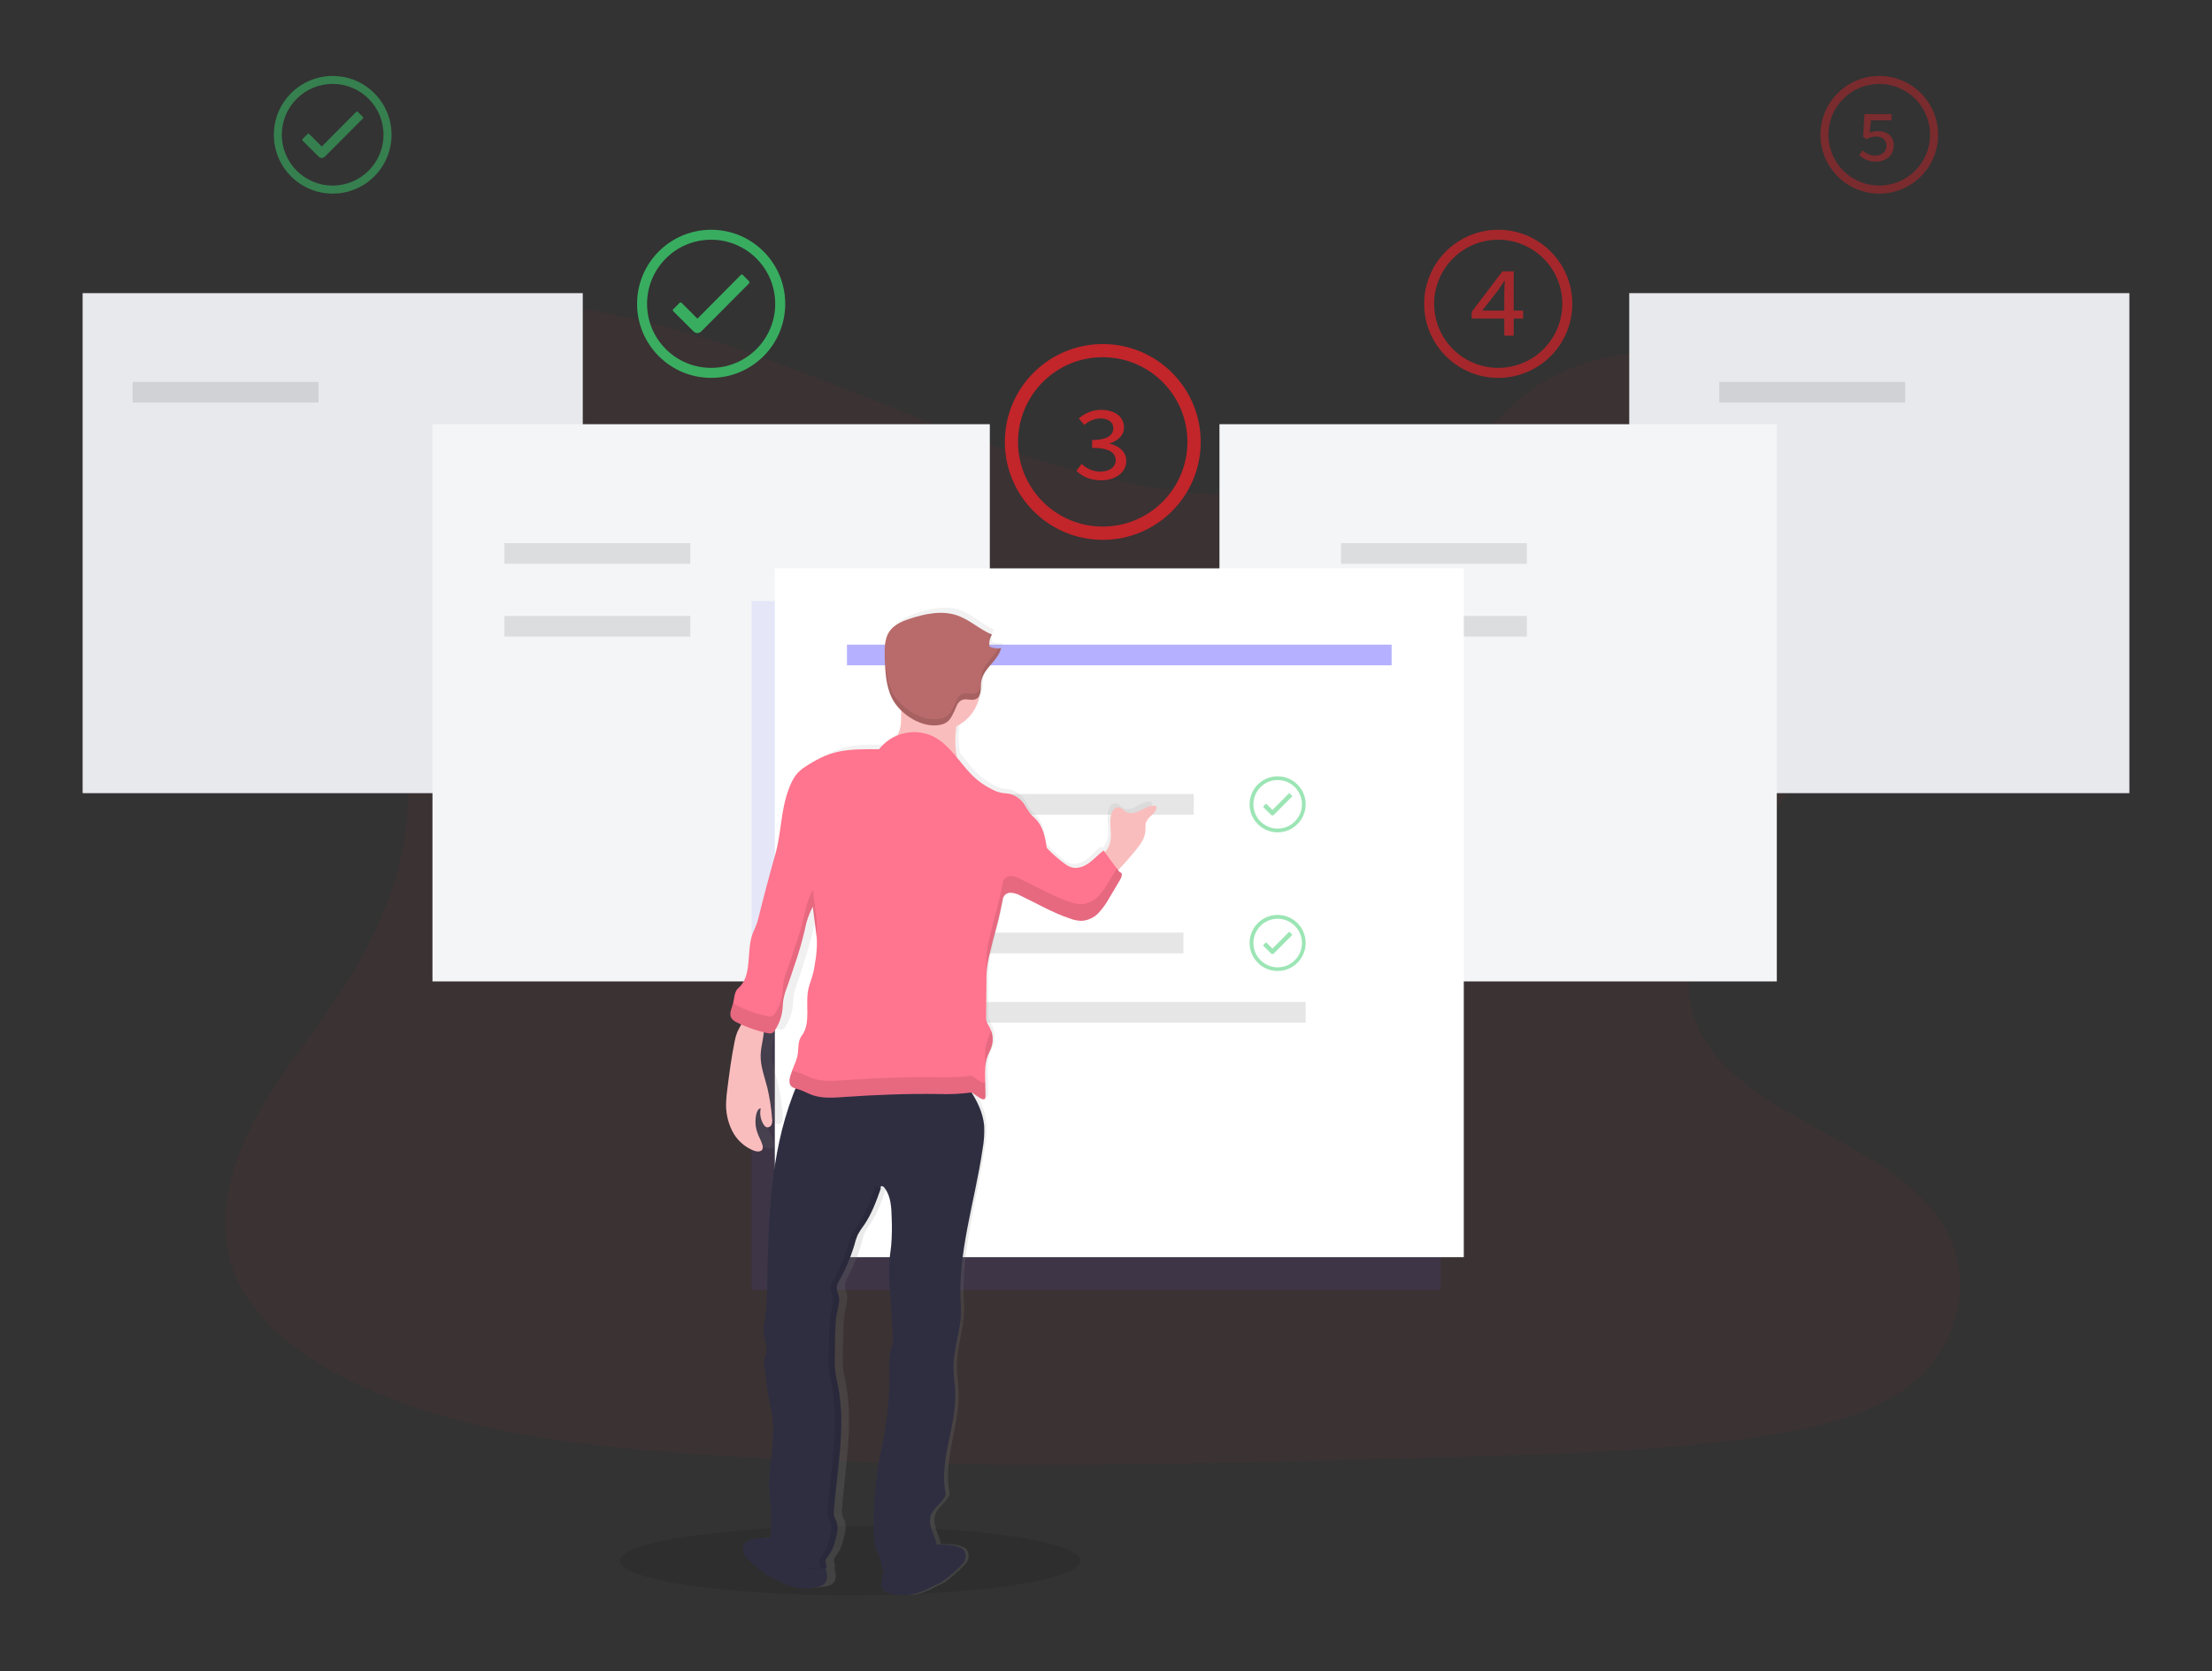
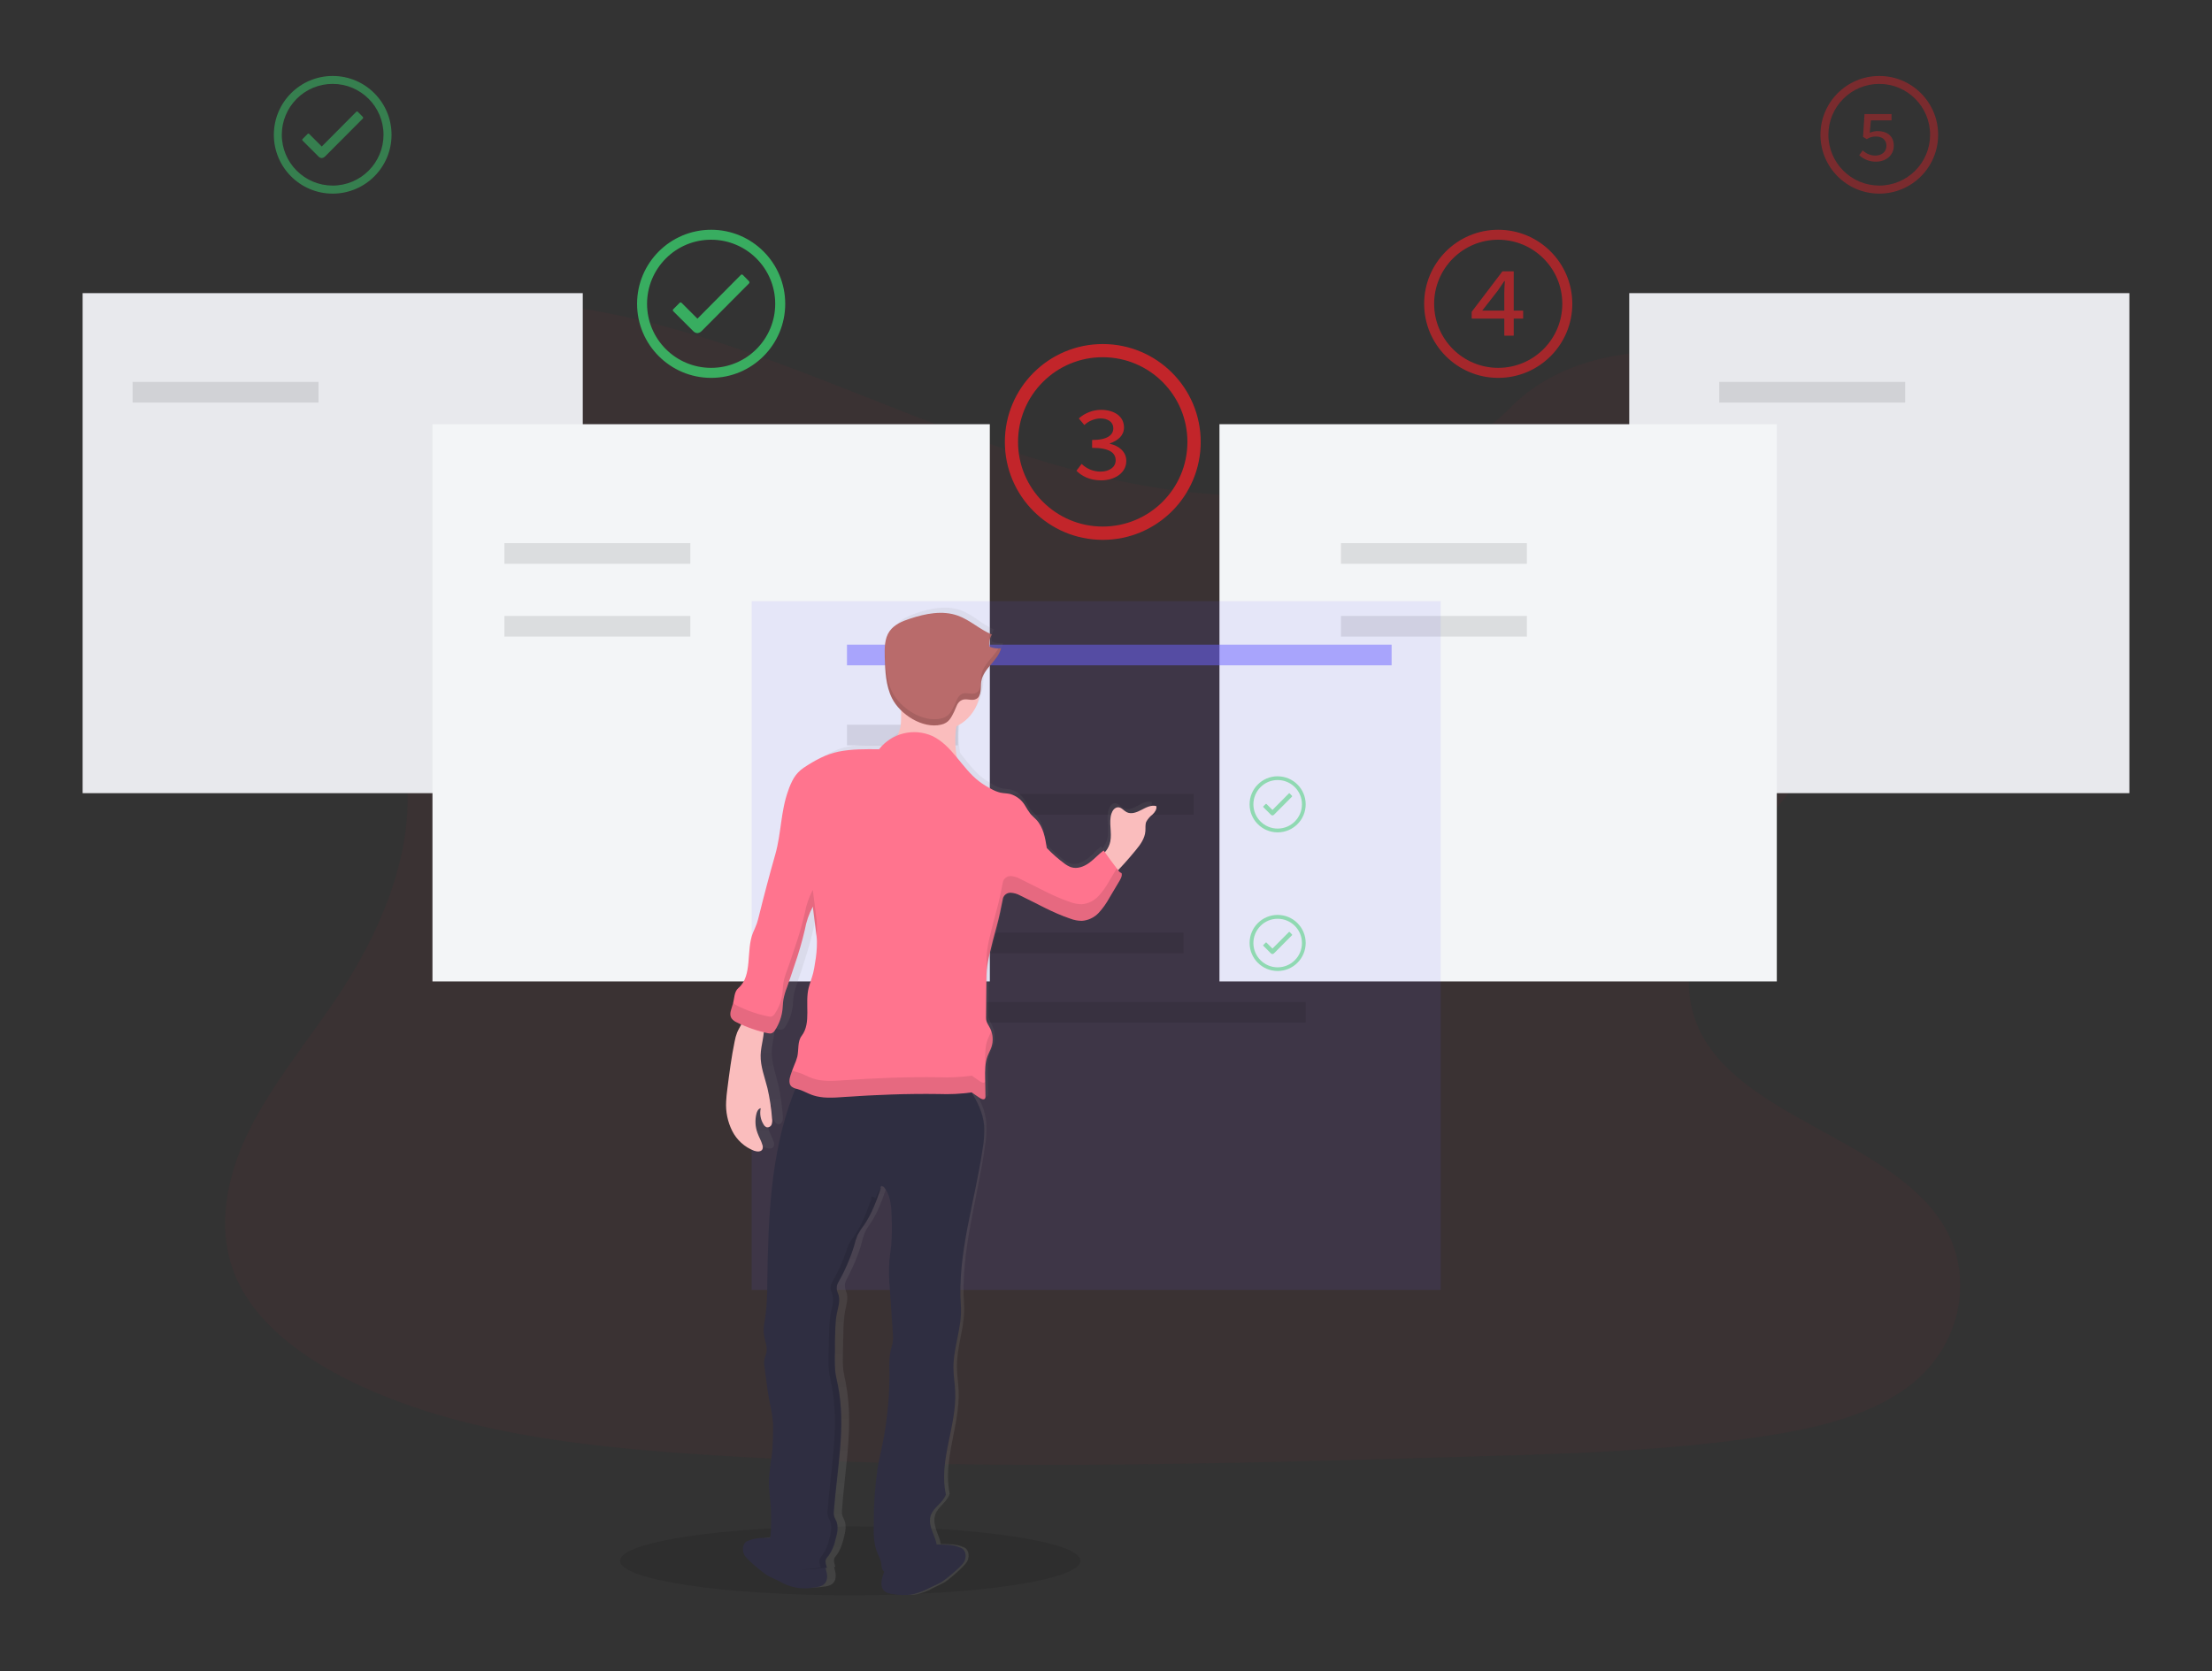
<svg xmlns="http://www.w3.org/2000/svg" version="1.1" id="layer_1" x="0px" y="0px" width="262px" height="198px" viewBox="0 0 262 198" style="enable-background:new 0 0 262 198;" xml:space="preserve">
  <rect x="0" y="0" width="262" height="198" fill="#333333" stroke="none" />
  <g>
    <path style="opacity:0.05;fill:#C2252A;enable-background:new    ;" d="M146.071,58.673c-13.176-0.456-25.724-4.711-37.707-9.365   s-23.852-9.817-36.712-12.274c-8.271-1.588-17.732-1.812-24.395,2.624c-6.411,4.267-8.487,11.641-9.601,18.469   c-0.839,5.142-1.331,10.556,0.965,15.37c1.596,3.343,4.426,6.152,6.384,9.353c6.814,11.142,1.997,24.88-5.385,35.757   c-3.461,5.102-7.482,9.975-10.155,15.401c-2.673,5.425-3.909,11.655-1.57,17.196c2.317,5.497,7.84,9.617,13.823,12.518   c12.152,5.894,26.466,7.579,40.433,8.536c30.91,2.113,61.982,1.199,92.973,0.281c11.47-0.338,22.988-0.682,34.271-2.455   c6.266-0.985,12.734-2.549,17.284-6.323c5.774-4.79,7.205-12.901,3.335-18.909c-6.49-10.075-24.43-12.577-28.972-23.389   c-2.496-5.953,0.067-12.581,3.697-18.1c7.785-11.842,20.832-22.231,21.518-35.765c0.472-9.295-5.8-18.605-15.499-23.005   c-10.165-4.611-24.263-4.031-31.759,3.599C171.277,56.053,157.702,59.078,146.071,58.673z" />
    <rect x="9.787" y="34.729" style="fill:#E8E9ED;" width="59.239" height="59.239" />
    <rect x="192.974" y="34.729" style="fill:#E8E9ED;" width="59.239" height="59.239" />
    <path style="opacity:0.5;fill:#3ACC6C;enable-background:new    ;" d="M42.976,13.853l-0.591-0.605   c-0.024-0.027-0.058-0.042-0.094-0.041c-0.036-0.001-0.07,0.014-0.094,0.041l-4.086,4.109l-1.488-1.486   c-0.048-0.052-0.129-0.055-0.181-0.007c-0.002,0.002-0.004,0.004-0.007,0.007l-0.596,0.596c-0.053,0.05-0.055,0.134-0.005,0.187   c0.001,0.002,0.003,0.003,0.005,0.005l1.876,1.874c0.101,0.112,0.24,0.18,0.39,0.192c0.148-0.013,0.287-0.079,0.39-0.185l0,0   l4.481-4.495c0.049-0.055,0.049-0.137,0-0.192L42.976,13.853z" />
    <path style="opacity:0.5;fill:#3ACC6C;enable-background:new    ;" d="M39.406,9.938c3.327,0.002,6.022,2.701,6.02,6.028   s-2.701,6.022-6.028,6.02s-6.022-2.701-6.02-6.028c0.001-1.596,0.636-3.127,1.764-4.255C36.27,10.569,37.806,9.934,39.406,9.938    M39.406,9c-3.849,0-6.969,3.12-6.969,6.969s3.12,6.969,6.969,6.969s6.969-3.12,6.969-6.969c0-0.001,0-0.002,0-0.002   C46.376,12.12,43.259,9.001,39.412,9C39.41,9,39.408,9,39.406,9z" />
    <path style="opacity:0.8;fill:#3ACC6C;enable-background:new    ;" d="M88.728,33.332l-0.744-0.762   c-0.03-0.033-0.072-0.051-0.116-0.05c-0.045-0.002-0.089,0.017-0.119,0.05l-5.143,5.182l-1.874-1.872   c-0.03-0.032-0.072-0.05-0.116-0.05c-0.045,0-0.088,0.018-0.119,0.05l-0.751,0.751c-0.066,0.062-0.069,0.166-0.007,0.232   c0.002,0.003,0.005,0.005,0.007,0.007l2.36,2.356c0.128,0.14,0.304,0.226,0.493,0.24c0.185-0.016,0.358-0.097,0.489-0.228l0,0   l5.638-5.67c0.054-0.066,0.054-0.162,0-0.228L88.728,33.332z" />
    <path style="opacity:0.8;fill:#3ACC6C;enable-background:new    ;" d="M84.232,28.401c4.192,0.001,7.589,3.4,7.588,7.592   c-0.001,4.192-3.4,7.589-7.592,7.588c-4.192-0.001-7.589-3.4-7.588-7.592c0-2.012,0.8-3.942,2.223-5.365   C80.283,29.195,82.217,28.394,84.232,28.401 M84.232,27.221c-4.845,0-8.773,3.928-8.773,8.773s3.928,8.773,8.773,8.773   c4.845,0,8.773-3.928,8.773-8.773l0,0c0.001-4.844-3.924-8.771-8.768-8.773C84.235,27.221,84.233,27.221,84.232,27.221z" />
    <path style="opacity:0.5;fill:#C2252A;enable-background:new    ;" d="M222.592,9.938c3.327,0.002,6.022,2.701,6.02,6.028   c-0.002,3.327-2.701,6.022-6.028,6.02c-3.327-0.002-6.022-2.701-6.02-6.028c0.001-1.596,0.636-3.127,1.764-4.255   C219.457,10.569,220.992,9.934,222.592,9.938 M222.592,9c-3.849,0-6.969,3.12-6.969,6.969s3.12,6.969,6.969,6.969   c3.849,0,6.969-3.12,6.969-6.969c0-0.001,0-0.002,0-0.002c0.001-3.846-3.116-6.966-6.962-6.967C222.597,9,222.594,9,222.592,9z" />
    <path style="opacity:0.8;fill:#C2252A;enable-background:new    ;" d="M177.447,28.401c4.192-0.005,7.594,3.388,7.6,7.58   c0.005,4.192-3.388,7.594-7.58,7.6c-4.192,0.005-7.594-3.388-7.6-7.58c-0.003-2.016,0.797-3.951,2.223-5.376   c1.421-1.428,3.354-2.229,5.369-2.223 M177.458,27.221c-4.845,0-8.773,3.928-8.773,8.773s3.928,8.773,8.773,8.773   s8.773-3.928,8.773-8.773l0,0c0.001-4.844-3.924-8.771-8.768-8.773c-0.005,0-0.011,0-0.016,0H177.458z" />
    <path style="fill:#C2252A;" d="M130.619,42.321c5.54,0.004,10.027,4.497,10.024,10.037s-4.497,10.027-10.037,10.024   c-5.54-0.004-10.027-4.497-10.024-10.037c0.002-2.658,1.058-5.206,2.938-7.086C125.398,43.37,127.955,42.312,130.619,42.321    M130.619,40.76c-6.406,0-11.599,5.193-11.599,11.599s5.193,11.599,11.599,11.599c6.406,0,11.599-5.193,11.599-11.599l0,0   c0.001-6.404-5.19-11.597-11.594-11.599C130.622,40.76,130.62,40.76,130.619,40.76z" />
    <rect x="51.223" y="50.256" style="fill:#F3F5F7;" width="66.016" height="66.016" />
    <rect x="144.438" y="50.256" style="fill:#F3F5F7;" width="66.016" height="66.016" />
    <rect x="15.706" y="45.245" style="opacity:0.1;enable-background:new    ;" width="22.019" height="2.447" />
    <rect x="203.634" y="45.245" style="opacity:0.1;enable-background:new    ;" width="22.019" height="2.447" />
    <rect x="59.745" y="64.347" style="opacity:0.1;enable-background:new    ;" width="22.019" height="2.447" />
    <rect x="100.32" y="85.857" style="opacity:0.1;enable-background:new    ;" width="13.146" height="2.447" />
    <rect x="100.32" y="102.279" style="opacity:0.1;enable-background:new    ;" width="19.467" height="2.447" />
    <rect x="59.745" y="72.971" style="opacity:0.1;enable-background:new    ;" width="22.019" height="2.447" />
    <rect x="158.831" y="64.347" style="opacity:0.1;enable-background:new    ;" width="22.019" height="2.447" />
    <rect x="158.831" y="72.971" style="opacity:0.1;enable-background:new    ;" width="22.019" height="2.447" />
    <path style="fill:#C2252A;" d="M127.498,55.768l0.616-0.808c0.593,0.581,1.389,0.908,2.219,0.913c1.041,0,1.812-0.509,1.812-1.333   c0-0.895-0.74-1.484-2.789-1.484v-0.929c1.826,0,2.511-0.6,2.511-1.392c0-0.717-0.614-1.164-1.525-1.164   c-0.71,0.021-1.388,0.298-1.908,0.781l-0.655-0.781c0.72-0.643,1.648-1.004,2.614-1.016c1.577,0,2.739,0.758,2.739,2.086   c0,0.936-0.685,1.548-1.671,1.886v0.05c1.057,0.228,1.943,0.929,1.943,2.022c0,1.443-1.37,2.308-2.986,2.308   C129.044,56.905,128.101,56.383,127.498,55.768z" />
    <g style="opacity:0.8;">
      <path style="fill:#C2252A;" d="M178.175,34.733c0-0.438,0.039-0.998,0.062-1.436h-0.057c-0.251,0.388-0.536,0.774-0.792,1.16    l-1.826,2.342h4.849v0.943h-6.099v-0.799l3.641-4.794h1.34v7.622h-1.116V34.733z" />
    </g>
    <g style="opacity:0.5;">
      <path style="fill:#C2252A;" d="M220.22,18.384l0.413-0.564c0.399,0.392,0.936,0.612,1.495,0.614c0.735,0,1.313-0.438,1.313-1.157    s-0.509-1.107-1.265-1.107c-0.383-0.003-0.758,0.107-1.077,0.317l-0.429-0.276l0.173-2.696h3.196v0.742h-2.443l-0.135,1.477    c0.297-0.135,0.621-0.204,0.947-0.201c1.048,0,1.902,0.539,1.902,1.73s-1,1.888-2.08,1.888    C221.486,19.173,220.762,18.897,220.22,18.384z" />
    </g>
    <rect x="89.034" y="71.216" style="opacity:0.1;fill:#6C63FF;enable-background:new    ;" width="81.605" height="81.605" />
-     <rect x="91.774" y="67.335" style="fill:#FFFFFF;" width="81.605" height="81.605" />
    <rect x="100.32" y="76.375" style="opacity:0.5;fill:#6C63FF;enable-background:new    ;" width="64.51" height="2.447" />
    <rect x="100.32" y="94.068" style="opacity:0.1;enable-background:new    ;" width="41.078" height="2.447" />
    <rect x="100.32" y="110.492" style="opacity:0.1;enable-background:new    ;" width="39.856" height="2.447" />
    <rect x="100.32" y="118.703" style="opacity:0.1;enable-background:new    ;" width="54.331" height="2.447" />
    <path style="opacity:0.5;fill:#3ACC6C;enable-background:new    ;" d="M153.033,94.285l-0.281-0.29   c-0.012-0.012-0.029-0.018-0.046-0.018c-0.016,0-0.032,0.007-0.043,0.018l-1.947,1.963l-0.71-0.71   c-0.013-0.011-0.029-0.018-0.046-0.018c-0.016,0.001-0.032,0.007-0.043,0.018l-0.285,0.285c-0.025,0.025-0.026,0.065-0.001,0.09   c0,0,0.001,0.001,0.001,0.001l0.895,0.893c0.049,0.053,0.116,0.086,0.187,0.091c0.07-0.006,0.136-0.038,0.185-0.089l0,0   l2.134-2.143C153.054,94.35,153.054,94.312,153.033,94.285L153.033,94.285z" />
    <path style="opacity:0.5;fill:#3ACC6C;enable-background:new    ;" d="M151.332,92.413c1.589-0.001,2.877,1.286,2.878,2.874   c0.001,1.589-1.286,2.877-2.874,2.878c-1.588,0.001-2.877-1.286-2.878-2.874c-0.001-0.764,0.303-1.496,0.843-2.036   C149.838,92.714,150.57,92.411,151.332,92.413 M151.332,91.968c-1.834-0.001-3.322,1.485-3.324,3.319   c-0.001,1.834,1.485,3.322,3.319,3.324s3.322-1.485,3.324-3.319c0-0.002,0-0.003,0-0.005c-0.003-1.831-1.488-3.315-3.319-3.315   V91.968z" />
    <path style="opacity:0.5;fill:#3ACC6C;enable-background:new    ;" d="M153.033,110.707l-0.281-0.288   c-0.012-0.012-0.029-0.019-0.046-0.018c-0.016-0.001-0.032,0.006-0.043,0.018l-1.947,1.961l-0.71-0.708   c-0.012-0.013-0.028-0.02-0.046-0.021c-0.017,0-0.032,0.008-0.043,0.021l-0.285,0.283c-0.025,0.025-0.026,0.065-0.001,0.09   c0,0,0.001,0.001,0.001,0.001l0.895,0.895c0.049,0.053,0.116,0.086,0.187,0.091c0.07-0.007,0.136-0.038,0.185-0.089l0,0   l2.134-2.146C153.054,110.771,153.054,110.734,153.033,110.707L153.033,110.707z" />
    <path style="opacity:0.5;fill:#3ACC6C;enable-background:new    ;" d="M151.332,108.849c1.589-0.001,2.877,1.286,2.878,2.874   c0.001,1.588-1.286,2.877-2.874,2.878c-1.588,0.001-2.877-1.286-2.878-2.874c-0.001-0.764,0.303-1.496,0.843-2.036   C149.838,109.15,150.57,108.847,151.332,108.849 M151.332,108.392c-1.834-0.001-3.322,1.485-3.324,3.319   c-0.001,1.834,1.485,3.322,3.319,3.324c1.834,0.001,3.322-1.485,3.324-3.319c0-0.001,0-0.002,0-0.002   c0.001-1.833-1.484-3.32-3.317-3.321C151.334,108.392,151.333,108.392,151.332,108.392z" />
    <g>
      <ellipse style="opacity:0.1;enable-background:new    ;" cx="100.708" cy="184.912" rx="27.26" ry="4.088" />
      <linearGradient id="SVGID_1_" gradientUnits="userSpaceOnUse" x1="236.839" y1="-684.833" x2="236.839" y2="-567.89" gradientTransform="matrix(-1 0 0 -1 348.785 -495.89)">
        <stop offset="0" style="stop-color:#808080;stop-opacity:0.25" />
        <stop offset="0.54" style="stop-color:#808080;stop-opacity:0.12" />
        <stop offset="1" style="stop-color:#808080;stop-opacity:0.1" />
      </linearGradient>
      <path style="fill:url(#SVGID_1_);" d="M88.199,133.629c0.512,1.069,1.403,1.909,2.501,2.356c0.336,0.124,0.801,0.147,0.948-0.191    c0.053-0.157,0.053-0.326,0-0.483c-0.147-0.504-0.415-0.954-0.589-1.443c-0.26-0.732-0.303-1.524-0.124-2.28    c0.068-0.292,0.212-0.613,0.492-0.672c-0.14,0.665-0.023,1.359,0.327,1.941c0.075,0.16,0.212,0.282,0.38,0.339    c0.242,0.023,0.467-0.129,0.536-0.362c0.069-0.233,0.084-0.479,0.044-0.719c-0.088-1.211-0.264-2.414-0.527-3.599    c-0.312-1.299-0.804-2.583-0.775-3.923c0.024-0.922,0.295-1.832,0.365-2.745c0.022,0.007,0.045,0.013,0.068,0.018    c0.153,0.038,0.309,0.074,0.465,0.106h0.018c0.106,0.022,0.215,0.022,0.321,0l0,0c0.153-0.059,0.28-0.169,0.359-0.312    c0.013-0.02,0.027-0.04,0.041-0.059c0.466-0.741,0.758-1.578,0.854-2.448c0.021-0.203,0.032-0.412,0.047-0.616    c0.015-0.203,0.029-0.409,0.062-0.61c0.043-0.252,0.102-0.501,0.177-0.745c0.077-0.244,0.159-0.486,0.244-0.725    c0.289-0.837,0.554-1.679,0.822-2.524c0.466-1.4,0.86-2.824,1.178-4.265c0.027-0.121,0.05-0.239,0.077-0.359    c0.16-0.838,0.442-1.648,0.837-2.403l0.353,2.922c0.05,0.421,0.115,0.845,0.115,1.269c0.002,0.847-0.071,1.693-0.218,2.527    c-0.056,0.386-0.112,0.772-0.2,1.149c-0.141,0.589-0.365,1.178-0.518,1.767c-0.465,1.859,0.321,4.203-0.792,5.729    c-0.504,0.68-0.324,1.646-0.504,2.483c-0.094,0.37-0.218,0.732-0.371,1.081c-0.074,0.188-0.144,0.374-0.209,0.566l0,0    c-0.068,0.191-0.133,0.389-0.191,0.589l-0.035,0.121c-0.053,0.192-0.082,0.39-0.085,0.589c0.001,0.113,0.019,0.225,0.053,0.333    c0.032,0.111,0.092,0.213,0.174,0.295c0.027,0.024,0.057,0.046,0.088,0.065c0.07,0.048,0.147,0.088,0.227,0.118    c0.05,0.019,0.101,0.036,0.153,0.05c-0.115,0.274-0.227,0.568-0.33,0.863c-2.568,7.11-2.783,14.88-2.889,22.48    c0.008,1.236-0.06,2.472-0.203,3.699c-0.109,0.778-0.277,1.564-0.168,2.339c0.094,0.674,0.398,1.337,0.277,2.006    c-0.056,0.295-0.191,0.589-0.244,0.884c-0.042,0.328-0.034,0.661,0.024,0.987l0.345,2.683c0.197,1.526,0.651,2.995,0.624,4.539    c-0.018,1.049-0.029,2.085-0.144,3.146s-0.336,2.115-0.336,3.181c-0.009,0.798,0.094,1.593,0.162,2.392    c0.097,1.124,0.118,2.254,0.065,3.381c-0.012,0.303-0.035,0.624-0.077,0.919c-0.801,0.012-1.658,0.032-2.188,0.253    c-0.159,0.052-0.313,0.116-0.462,0.191c-0.521,0.315-0.56,1.161-0.227,1.697c0.333,0.536,2.2,2.188,2.748,2.462l1.199,0.589    c0.643,0.364,1.339,0.626,2.062,0.778c0.609,0.068,1.224,0.055,1.829-0.038c0.468-0.05,0.996-0.127,1.29-0.51    c0.362-0.457,0.262-1.155,0.047-1.835l0.153-0.021l0,0c-0.047-0.168-0.109-0.345-0.141-0.521c-0.037-0.17-0.025-0.347,0.035-0.51    c0.017-0.04,0.038-0.079,0.062-0.115c0.051-0.078,0.107-0.153,0.168-0.224c0.024-0.029,0.047-0.056,0.068-0.085    c0.072-0.093,0.137-0.192,0.194-0.295c0.269-0.5,0.468-1.036,0.589-1.591c0.053-0.2,0.106-0.404,0.15-0.607    c0.02-0.094,0.037-0.192,0.053-0.295c0.031-0.205,0.043-0.412,0.035-0.619c-0.006-0.099-0.018-0.197-0.035-0.295    c-0.016-0.085-0.037-0.169-0.065-0.25c-0.039-0.118-0.088-0.233-0.147-0.342c-0.15-0.275-0.216-0.589-0.189-0.901    c0.044-0.63,0.1-1.264,0.162-1.897s0.133-1.302,0.197-1.909c0.065-0.607,0.13-1.214,0.189-1.82c0.035-0.351,0.071-0.701,0.1-1.052    c0.056-0.639,0.106-1.275,0.141-1.915c0.041-0.636,0.062-1.271,0.062-1.906c0.024-1.581-0.112-3.16-0.406-4.713    c-0.08-0.386-0.171-0.781-0.236-1.178c-0.021-0.133-0.056-0.265-0.056-0.401c-0.038-0.385-0.054-0.771-0.047-1.158    c0.021-0.386,0-0.798,0.021-1.158c0.021-0.359,0.021-0.716,0.021-1.075c0.027-0.274,0.027-0.568,0.027-0.863    c-0.006-0.868,0.061-1.735,0.2-2.592c0.159-0.813,0.451-1.629,0.088-2.457c-0.035-0.085-0.062-0.174-0.08-0.265    c-0.012-0.06-0.02-0.121-0.024-0.183c-0.011-0.098-0.011-0.197,0-0.295c0.008-0.051,0.019-0.101,0.032-0.15    c0.027-0.102,0.064-0.201,0.112-0.295c0.271-0.53,0.539-1.066,0.786-1.611c0.082-0.18,0.165-0.362,0.244-0.545    c0.144-0.365,0.306-0.739,0.439-1.113c0.133-0.374,0.253-0.754,0.356-1.143c0.094-0.428,0.223-0.848,0.386-1.255    c0.048-0.11,0.104-0.217,0.165-0.321c0.174-0.315,0.389-0.61,0.589-0.904l0,0c0.103-0.159,0.2-0.318,0.295-0.483    c0.035-0.059,0.068-0.121,0.1-0.183c0.059-0.106,0.135-0.247,0.174-0.321c0.038-0.074,0.074-0.15,0.109-0.224l0.141-0.295    c0.038-0.085,0.068-0.162,0.109-0.253c0.041-0.091,0.08-0.183,0.118-0.274s0.08-0.191,0.112-0.277    c0.032-0.085,0.068-0.171,0.1-0.259l0.115-0.295c0.026-0.08,0.044-0.124,0.085-0.239s0.082-0.23,0.121-0.345    c0.024-0.062,0.044-0.124,0.068-0.189c0.077-0.224,0.153-0.445,0.227-0.669c-0.053-0.124-0.012-0.315,0.13-0.295    c0.14,0.038,0.259,0.13,0.33,0.256c0.692,0.972,0.748,2.271,0.781,3.482c0.052,1.125,0.033,2.253-0.056,3.375    c-0.059,0.589-0.156,1.178-0.206,1.767c-0.067,1.099-0.05,2.202,0.05,3.299l0.353,5.393c0.046,0.446,0.02,0.896-0.077,1.334    c-0.227,0.758-0.338,1.547-0.327,2.339c0.094,3.26-0.176,6.52-0.804,9.72c-0.171,0.884-0.371,1.767-0.518,2.651    c-0.296,2.101-0.441,4.22-0.436,6.342c-0.029,1.305-0.05,2.654,0.442,3.853c0.191,0.372,0.332,0.769,0.418,1.178    c0.001,0.212,0.028,0.422,0.08,0.627c0.05,0.128,0.134,0.241,0.242,0.327c-0.292,0.783-0.51,1.664-0.082,2.206    c0.303,0.383,0.822,0.459,1.29,0.51c0.606,0.091,1.22,0.103,1.829,0.035c0.723-0.152,1.419-0.414,2.062-0.778l1.199-0.589    c0.548-0.274,2.418-1.938,2.751-2.459s0.297-1.384-0.23-1.7c-0.15-0.074-0.304-0.137-0.462-0.189    c-0.571-0.239-1.523-0.256-2.38-0.256c-0.059-0.302-0.145-0.597-0.256-0.884c-0.309-0.822-0.692-1.714-0.427-2.554    c0.315-0.99,1.431-1.52,1.726-2.515c-0.851-4.006,1.24-8.153,1.06-12.253c-0.041-0.954-0.203-1.903-0.203-2.86    c-0.006-2.462,1.013-4.86,0.845-7.319c-0.427-6.244,1.605-12.486,2.468-18.671c0.164-0.926,0.224-1.868,0.18-2.807    c-0.115-1.423-0.707-2.757-1.446-3.968h0.059l0.937,0.68c0.117,0.093,0.26,0.148,0.409,0.159c0.08,0.001,0.154-0.039,0.197-0.106    c0.03-0.058,0.044-0.123,0.041-0.189l0,0v-0.065l-0.035-2.097c-0.021-0.421-0.027-0.848,0-1.267l0,0    c0.006-0.115,0.029-0.23,0.029-0.345c-0.001-0.012-0.001-0.024,0-0.035c0.012-0.091,0.027-0.194,0.044-0.295v-0.065    c0.018-0.094,0.038-0.186,0.062-0.277c0.004-0.027,0.01-0.053,0.018-0.08c0.03-0.116,0.065-0.23,0.106-0.342    c0.065-0.177,0.141-0.351,0.218-0.521c0.077-0.171,0.15-0.345,0.209-0.521c0.029-0.085,0.05-0.171,0.071-0.256l0.018-0.088    c0.009-0.059,0.029-0.138,0.029-0.174c0-0.035,0-0.059,0-0.109s0-0.115,0-0.153s0-0.074,0-0.121s0-0.1,0-0.141    c0-0.041,0.015-0.088,0-0.13c-0.015-0.041,0.003-0.085-0.015-0.13s-0.012-0.097-0.018-0.135c-0.006-0.038-0.024-0.08-0.024-0.118    c-0.025-0.124-0.058-0.246-0.097-0.365l0,0l0,0c-0.032-0.094-0.071-0.189-0.112-0.28c-0.209-0.445-0.474-0.754-0.474-1.249    l0.029-3.434v-1.163c0.003-0.371,0.006-0.739,0.035-1.11c-0.001-0.01-0.001-0.02,0-0.029c0.038-0.426,0.101-0.85,0.189-1.269    c0.047-0.236,0.097-0.474,0.15-0.71c0.171-0.754,0.356-1.508,0.545-2.256c0.077-0.306,0.153-0.619,0.233-0.913    c0.147-0.557,0.274-1.119,0.392-1.682c0.059-0.283,0.118-0.566,0.171-0.848s0.106-0.557,0.162-0.851    c0.041-0.195,0.156-0.366,0.321-0.477c0.082-0.056,0.171-0.101,0.265-0.133c0.095-0.03,0.195-0.047,0.295-0.05    c0.099-0.003,0.198,0.005,0.295,0.024c0.287,0.067,0.564,0.174,0.822,0.318c1.873,0.94,3.682,2.044,5.652,2.736    c0.32,0.123,0.653,0.209,0.993,0.256c0.113,0.009,0.226,0.009,0.339,0c0.109-0.005,0.217-0.018,0.324-0.041    c0.217-0.042,0.427-0.114,0.624-0.215c0.141-0.069,0.276-0.15,0.404-0.242c0.196-0.136,0.378-0.292,0.542-0.465    c0.33-0.36,0.619-0.755,0.863-1.178c0.074-0.121,0.144-0.239,0.215-0.362l0.168-0.295l1.034-1.817    c0.071-0.127,0.153-0.262,0.221-0.401c0.045-0.09,0.083-0.183,0.112-0.28c0.04-0.14,0.04-0.287,0-0.427    c-0.157-0.061-0.288-0.175-0.371-0.321l0,0c0.695-0.768,1.361-1.559,1.997-2.374c0.512-0.672,1.043-1.411,1.102-2.271    c-0.022-0.375,0.011-0.751,0.097-1.116c0.174-0.335,0.417-0.629,0.713-0.863c0.298-0.244,0.461-0.617,0.439-1.001    c-0.574-0.174-1.172,0.153-1.697,0.445c-0.524,0.292-1.172,0.56-1.702,0.265c-0.33-0.18-0.568-0.563-0.951-0.571    s-0.66,0.386-0.775,0.769c-0.312,1.057,0.088,2.221-0.124,3.308c-0.081,0.405-0.247,0.788-0.486,1.125    c-0.037,0.049-0.077,0.095-0.121,0.138l-0.153-0.227c-0.583,0.459-1.054,1.049-1.658,1.496c-0.604,0.448-1.367,0.745-2.062,0.513    c-0.269-0.107-0.521-0.253-0.748-0.433c-0.725-0.558-1.398-1.18-2.012-1.859c-0.174-1.196-0.389-2.474-1.178-3.358    c-0.218-0.244-0.477-0.454-0.683-0.71c-0.226-0.319-0.432-0.652-0.619-0.996c-0.366-0.65-0.965-1.138-1.676-1.364    c-0.368-0.091-0.757-0.08-1.128-0.165c-0.331-0.089-0.649-0.221-0.945-0.392c-0.505-0.264-0.986-0.573-1.434-0.925    c-0.987-0.789-1.755-1.856-2.557-2.866c-0.015-0.065-0.038-0.13-0.038-0.194c-0.191-1.164-0.191-2.352,0-3.517    c1.413-0.731,2.387-2.099,2.616-3.673c0.061-0.15,0.102-0.307,0.121-0.468c0.05-0.374,0.035-0.804,0.091-1.178    c0.026-0.189,0.075-0.374,0.144-0.551c0.19-0.448,0.447-0.864,0.763-1.234l0.186-0.23c0.121-0.162,0.247-0.303,0.368-0.457    c0.378-0.44,0.661-0.953,0.831-1.508c-0.449,0.058-0.906-0.009-1.32-0.194c-0.04-0.238-0.04-0.481,0-0.719l0,0    c0.02-0.126,0.053-0.249,0.097-0.368l0,0c0.018-0.053,0.038-0.103,0.062-0.156c-0.001-0.008-0.001-0.016,0-0.024    c0.026-0.056,0.054-0.11,0.085-0.162l0,0c-1.37-0.58-2.477-1.723-3.864-2.247c-1.747-0.657-3.688-0.253-5.455,0.359    c-0.881,0.318-1.794,0.701-2.327,1.496c-0.382,0.648-0.572,1.392-0.548,2.144v0.038c0,0.115,0,0.23,0,0.348v0.109    c0,0.15,0,0.297,0,0.445c0.021,0.728,0.044,1.473,0.124,2.2c0.062,0.62,0.183,1.232,0.362,1.829    c0.091,0.295,0.204,0.584,0.336,0.863c0.117,0.246,0.255,0.482,0.412,0.704c0.164,0.235,0.345,0.458,0.542,0.666l0.082,0.08    c-0.009,0.339-0.024,0.68-0.024,1.019c-0.001,0.316-0.025,0.631-0.074,0.943c-0.064,0.315-0.157,0.624-0.277,0.922l-0.027,0.077    c-0.855,0.341-1.594,0.918-2.132,1.664c-1.502-0.006-3.093-0.056-4.565,0.259c-1.473,0.315-2.736,1.054-3.991,1.92    c-0.465,0.325-0.855,0.746-1.143,1.234c-0.259,0.469-0.471,0.962-0.633,1.473c-0.86,2.462-0.786,5.09-1.473,7.611    c-0.652,2.433-1.272,4.877-1.862,7.331c-0.071,0.295-0.138,0.589-0.236,0.884c-0.127,0.377-0.295,0.739-0.442,1.107    c-0.831,2.109-0.006,5.113-1.667,6.586c-0.465,0.424-0.43,1.184-0.589,1.817l0,0c-0.15,0.589-0.48,1.249-0.186,1.767    c0.068,0.116,0.159,0.216,0.268,0.295c0.108,0.079,0.222,0.149,0.342,0.209c0.165,0.088,0.333,0.171,0.504,0.253    c-0.001,0.012-0.001,0.024,0,0.035c-0.138,0.324-0.321,0.624-0.454,0.951c-0.131,0.346-0.229,0.703-0.295,1.066    c-0.368,1.864-0.601,3.755-0.828,5.646c-0.062,0.504-0.124,1.01-0.141,1.517C87.426,131.39,87.678,132.565,88.199,133.629z" />
      <path style="fill:#2F2E41;" d="M105.191,185.094c0.421-1.087,2.124-1.426,3.09-1.853c0.424-0.236,0.905-0.35,1.39-0.327    c0.978,0.141,2.839-0.044,3.758,0.321c0.165,0.052,0.326,0.115,0.483,0.189c0.548,0.315,0.583,1.155,0.236,1.688    s-2.292,2.177-2.86,2.451l-1.249,0.589c-0.672,0.361-1.394,0.621-2.141,0.772c-0.634,0.068-1.274,0.056-1.906-0.035    c-0.489-0.05-1.028-0.127-1.343-0.507C103.969,187.554,104.864,185.931,105.191,185.094z" />
      <path style="fill:#2F2E41;" d="M97.171,184.284c-0.436-1.087-2.124-1.426-3.087-1.853c-0.425-0.237-0.907-0.351-1.393-0.327    c-0.978,0.141-2.839-0.044-3.758,0.321c-0.165,0.05-0.325,0.113-0.48,0.189c-0.551,0.312-0.586,1.155-0.239,1.688    s2.292,2.177,2.863,2.451l1.249,0.589c1.211,0.736,2.651,1,4.044,0.739c0.489-0.05,1.028-0.127,1.343-0.507    C98.405,186.747,97.507,185.124,97.171,184.284z" />
      <path style="fill:#2F2E41;" d="M98.317,126.984c1.523-0.297,3.073-0.435,4.624-0.412c2.28-0.041,4.56-0.059,6.839-0.077    c0.913-0.006,1.856-0.009,2.698,0.348c1.022,0.43,1.764,1.334,2.383,2.256c0.86,1.287,1.576,2.722,1.708,4.265    c0.046,0.934-0.017,1.87-0.189,2.789c-0.895,6.165-3.013,12.368-2.568,18.58c0.168,2.445-0.884,4.831-0.884,7.281    c0.003,0.951,0.168,1.894,0.212,2.845c0.186,4.079-1.988,8.203-1.105,12.191c-0.324,0.99-1.47,1.52-1.797,2.501    c-0.277,0.837,0.127,1.723,0.442,2.542c0.315,0.819,0.542,1.823,0,2.518c-0.433,0.554-1.222,0.713-1.697,1.231    c-0.221,0.239-0.368,0.557-0.663,0.707c-0.166,0.076-0.345,0.116-0.527,0.118c-0.777,0.056-1.557,0-2.318-0.165    c-0.415-0.088-0.854-0.253-1.004-0.639c-0.054-0.204-0.082-0.414-0.082-0.624c-0.088-0.412-0.235-0.808-0.436-1.178    c-0.513-1.178-0.492-2.53-0.459-3.829c-0.004-2.111,0.148-4.22,0.454-6.309c0.153-0.881,0.362-1.747,0.539-2.63    c0.656-3.175,0.941-6.415,0.848-9.655c-0.01-0.788,0.105-1.572,0.342-2.324c0.102-0.435,0.128-0.885,0.077-1.328l-0.362-5.343    c-0.104-1.091-0.122-2.188-0.053-3.281c0.053-0.589,0.156-1.178,0.215-1.767c0.093-1.117,0.113-2.238,0.059-3.358    c-0.032-1.208-0.094-2.498-0.813-3.464c-0.076-0.128-0.2-0.221-0.345-0.256c-0.133-0.032-0.189,0.156-0.133,0.295    c-0.524,1.484-1.072,2.99-1.956,4.289c-0.296,0.383-0.56,0.79-0.789,1.216c-0.169,0.404-0.303,0.822-0.401,1.249    c-0.471,1.529-1.109,3.002-1.903,4.392c-0.2,0.363-0.22,0.798-0.056,1.178c0.377,0.825,0.071,1.638-0.091,2.445    c-0.236,1.128-0.183,2.297-0.236,3.437l0.012,1.099c-0.036,0.768-0.026,1.537,0.029,2.303c0.056,0.533,0.186,1.057,0.295,1.582    c1.028,4.922-0.088,10.118-0.462,15.125c-0.025,0.308,0.044,0.616,0.197,0.884c0.436,0.763,0.218,1.62,0,2.418    c-0.138,0.671-0.411,1.306-0.804,1.867c-0.122,0.126-0.226,0.267-0.309,0.421c-0.144,0.318,0.009,0.695,0.109,1.028    c-1.806,0.262-3.723,0.51-5.393-0.221c-0.822-0.371-1.328-1.031-1.844-1.767c0.448-0.728,0.548-1.632,0.589-2.495    c0.054-1.121,0.031-2.245-0.068-3.364c-0.071-0.792-0.171-1.585-0.171-2.38c0.063-1.06,0.18-2.116,0.351-3.163    c0.115-1.04,0.133-2.085,0.15-3.131c0.027-1.535-0.445-2.996-0.651-4.515l-0.356-2.669c-0.062-0.323-0.071-0.655-0.027-0.981    c0.056-0.295,0.197-0.589,0.253-0.884c0.118-0.663-0.197-1.322-0.295-1.991c-0.121-0.775,0.062-1.555,0.174-2.33    c0.149-1.22,0.219-2.449,0.209-3.679c0.112-7.561,0.336-15.296,3.01-22.365c0.223-0.614,0.485-1.212,0.786-1.791    C95.928,127.838,97.083,127.264,98.317,126.984z" />
      <g style="opacity:0.1;">
-         <path d="M104.258,140.995c-0.501,1.42-1.028,2.845-1.882,4.085c-0.296,0.383-0.56,0.79-0.789,1.216     c-0.168,0.404-0.302,0.822-0.401,1.249c-0.471,1.529-1.109,3.002-1.903,4.392c-0.2,0.363-0.22,0.798-0.056,1.178     c0.377,0.825,0.071,1.638-0.091,2.445c-0.236,1.128-0.183,2.297-0.236,3.437c-0.009,0.356-0.024,0.713-0.024,1.069     c-0.036,0.768-0.026,1.537,0.029,2.303c0.056,0.533,0.186,1.057,0.295,1.582c1.028,4.922-0.088,10.118-0.462,15.125     c-0.025,0.308,0.044,0.616,0.197,0.884c0.436,0.763,0.218,1.62,0,2.418c-0.138,0.671-0.411,1.306-0.804,1.867     c-0.122,0.126-0.226,0.267-0.309,0.421c-0.144,0.318,0.009,0.695,0.109,1.028c-1.032,0.179-2.078,0.265-3.125,0.256     c0.807-0.043,1.611-0.128,2.409-0.256c-0.112-0.333-0.256-0.71-0.112-1.028c0.081-0.152,0.18-0.293,0.295-0.421     c0.395-0.56,0.669-1.196,0.804-1.867c0.23-0.798,0.448-1.655,0-2.418c-0.152-0.268-0.22-0.576-0.194-0.884     c0.374-5.016,1.487-10.203,0.462-15.125c-0.103-0.524-0.233-1.049-0.295-1.582c-0.056-0.767-0.065-1.536-0.027-2.303     c0.021-0.356,0.021-0.713,0.021-1.069c0.053-1.14,0.009-2.309,0.236-3.437c0.165-0.807,0.471-1.62,0.094-2.445     c-0.166-0.38-0.145-0.816,0.056-1.178c0.791-1.39,1.429-2.863,1.9-4.392c0.099-0.427,0.233-0.844,0.401-1.249     c0.229-0.427,0.494-0.834,0.792-1.216c0.892-1.299,1.429-2.816,1.953-4.289c-0.056-0.127-0.012-0.315,0.135-0.295     c0.144,0.036,0.268,0.129,0.345,0.256C104.14,140.836,104.193,140.922,104.258,140.995z" />
+         <path d="M104.258,140.995c-0.501,1.42-1.028,2.845-1.882,4.085c-0.296,0.383-0.56,0.79-0.789,1.216     c-0.168,0.404-0.302,0.822-0.401,1.249c-0.471,1.529-1.109,3.002-1.903,4.392c-0.2,0.363-0.22,0.798-0.056,1.178     c0.377,0.825,0.071,1.638-0.091,2.445c-0.236,1.128-0.183,2.297-0.236,3.437c-0.009,0.356-0.024,0.713-0.024,1.069     c-0.036,0.768-0.026,1.537,0.029,2.303c0.056,0.533,0.186,1.057,0.295,1.582c1.028,4.922-0.088,10.118-0.462,15.125     c-0.025,0.308,0.044,0.616,0.197,0.884c0.436,0.763,0.218,1.62,0,2.418c-0.138,0.671-0.411,1.306-0.804,1.867     c-0.122,0.126-0.226,0.267-0.309,0.421c-0.144,0.318,0.009,0.695,0.109,1.028c-1.032,0.179-2.078,0.265-3.125,0.256     c0.807-0.043,1.611-0.128,2.409-0.256c-0.112-0.333-0.256-0.71-0.112-1.028c0.081-0.152,0.18-0.293,0.295-0.421     c0.395-0.56,0.669-1.196,0.804-1.867c0.23-0.798,0.448-1.655,0-2.418c-0.152-0.268-0.22-0.576-0.194-0.884     c0.374-5.016,1.487-10.203,0.462-15.125c-0.103-0.524-0.233-1.049-0.295-1.582c-0.056-0.767-0.065-1.536-0.027-2.303     c0.021-0.356,0.021-0.713,0.021-1.069c0.053-1.14,0.009-2.309,0.236-3.437c0.165-0.807,0.471-1.62,0.094-2.445     c-0.166-0.38-0.145-0.816,0.056-1.178c0.791-1.39,1.429-2.863,1.9-4.392c0.229-0.427,0.494-0.834,0.792-1.216c0.892-1.299,1.429-2.816,1.953-4.289c-0.056-0.127-0.012-0.315,0.135-0.295     c0.144,0.036,0.268,0.129,0.345,0.256C104.14,140.836,104.193,140.922,104.258,140.995z" />
      </g>
      <path style="fill:#FABDBD;" d="M130.996,100.816c-0.183,0.242-0.686,0.51-0.707,0.831c-0.021,0.321,1.452,2.159,1.452,2.159    c0.978-0.978,1.905-2.005,2.778-3.078c0.557-0.666,1.084-1.405,1.146-2.259c0.029-0.374-0.035-0.763,0.103-1.11    c0.184-0.335,0.436-0.628,0.739-0.86c0.277-0.262,0.53-0.619,0.459-0.996c-0.589-0.174-1.222,0.156-1.767,0.445    c-0.545,0.289-1.216,0.557-1.767,0.262c-0.342-0.18-0.592-0.56-0.99-0.568s-0.686,0.386-0.804,0.766    c-0.327,1.052,0.091,2.209-0.13,3.29C131.423,100.103,131.248,100.486,130.996,100.816z" />
      <path style="fill:#FABDBD;" d="M87.793,121.387c0.082-0.183,0.094-0.704,0.295-0.81c0.2-0.106,0.913,0.135,1.122,0.189    c0.354,0.091,0.702,0.206,1.04,0.345c0.132,0.036,0.223,0.158,0.218,0.295c0.135,1.199-0.345,2.386-0.374,3.593    c-0.035,1.334,0.48,2.61,0.804,3.903c0.272,1.178,0.455,2.376,0.548,3.582c0.042,0.239,0.027,0.484-0.044,0.716    c-0.08,0.236-0.312,0.385-0.56,0.359c-0.171-0.054-0.314-0.175-0.395-0.336c-0.364-0.574-0.487-1.268-0.342-1.932    c-0.292,0.059-0.442,0.374-0.513,0.669c-0.184,0.752-0.139,1.542,0.13,2.268c0.171,0.486,0.451,0.937,0.589,1.437    c0.055,0.155,0.055,0.325,0,0.48c-0.153,0.336-0.639,0.312-0.987,0.189c-1.13-0.434-2.058-1.274-2.601-2.356    c-0.538-1.075-0.784-2.272-0.716-3.473c0.018-0.504,0.082-1.007,0.144-1.508c0.239-1.879,0.48-3.761,0.863-5.617    c0.064-0.362,0.163-0.717,0.295-1.06C87.445,121.991,87.636,121.691,87.793,121.387z" />
      <circle style="fill:#FABDBD;" cx="111.147" cy="81.597" r="4.934" />
      <path style="fill:#FABDBD;" d="M106.741,83.945c0.006-0.256-0.077-0.881,0.109-1.04c0.186-0.159,0.666-0.112,0.884-0.13    c0.406-0.029,0.813-0.05,1.219-0.05c1.59-0.051,3.172,0.244,4.636,0.866c0.066,0.025,0.126,0.063,0.177,0.112    c0.121,0.138,0.062,0.345,0,0.51c-0.619,1.703-0.779,3.538-0.462,5.322c0.062,0.426,0.188,0.84,0.374,1.228    c0.348,0.607,0.832,1.124,1.414,1.511c-3.697-0.461-7.298-1.502-10.671-3.084c0.505-0.102,0.952-0.393,1.249-0.813    c0.293-0.416,0.525-0.873,0.689-1.355c0.127-0.295,0.226-0.602,0.295-0.916c0.051-0.311,0.076-0.625,0.074-0.94L106.741,83.945z" />
      <path style="fill:#FF748E;" d="M99.353,89.043c-1.535,0.312-2.848,1.046-4.153,1.909c-0.476,0.321-0.878,0.739-1.178,1.228    c-0.268,0.467-0.488,0.961-0.657,1.473c-0.898,2.451-0.822,5.063-1.535,7.573c-0.689,2.423-1.335,4.855-1.938,7.296    c-0.074,0.295-0.147,0.589-0.247,0.884c-0.13,0.377-0.306,0.733-0.459,1.102c-0.851,2.097-0.006,5.081-1.735,6.554    c-0.495,0.421-0.465,1.219-0.621,1.809s-0.513,1.234-0.194,1.753c0.163,0.218,0.382,0.389,0.633,0.495    c1.183,0.602,2.444,1.039,3.747,1.296c0.119,0.026,0.243,0.026,0.362,0c0.179-0.069,0.328-0.201,0.418-0.371    c0.482-0.731,0.785-1.566,0.884-2.436c0.047-0.404,0.05-0.816,0.115-1.219c0.1-0.504,0.247-0.997,0.439-1.473    c0.3-0.834,0.577-1.67,0.854-2.51c0.49-1.391,0.903-2.808,1.237-4.244c0.169-0.961,0.489-1.89,0.948-2.751l0.368,2.91    c0.053,0.418,0.121,0.839,0.121,1.261c0.004,0.844-0.072,1.686-0.227,2.515c-0.056,0.383-0.115,0.766-0.209,1.143    c-0.147,0.589-0.38,1.178-0.536,1.767c-0.489,1.847,0.333,4.183-0.828,5.699c-0.521,0.677-0.336,1.641-0.521,2.471    c-0.1,0.368-0.23,0.728-0.389,1.075c-0.156,0.377-0.295,0.763-0.418,1.152c-0.138,0.43-0.23,0.999,0.112,1.314    c0.206,0.152,0.445,0.253,0.698,0.295c0.619,0.168,1.178,0.507,1.767,0.719c1.178,0.415,2.465,0.321,3.714,0.233    c3.735-0.262,7.481-0.409,11.225-0.356c1.317,0.053,2.636-0.011,3.941-0.191l0.963,0.66c0.194,0.135,0.501,0.25,0.627,0.053    c0.04-0.078,0.055-0.166,0.044-0.253l-0.038-2.085c-0.018-0.91-0.029-1.847,0.295-2.698c0.135-0.353,0.327-0.683,0.448-1.04    c0.24-0.723,0.19-1.51-0.138-2.197c-0.218-0.442-0.495-0.748-0.495-1.243l0.041-4.571c0.006-0.38,0.009-0.757,0.041-1.134    c0.069-0.665,0.187-1.323,0.353-1.971c0.247-1.054,0.517-2.106,0.81-3.155c0.306-1.107,0.527-2.233,0.751-3.364    c0.124-0.398,0.496-0.666,0.913-0.657c0.406,0.022,0.801,0.138,1.155,0.339c1.959,0.937,3.829,2.035,5.891,2.725    c0.442,0.173,0.912,0.264,1.387,0.268c0.751-0.055,1.455-0.385,1.976-0.928c0.506-0.551,0.942-1.163,1.299-1.82l1.075-1.809    c0.2-0.336,0.468-0.725,0.356-1.102c-0.163-0.058-0.3-0.17-0.389-0.318c-0.595-0.76-1.178-1.561-1.735-2.356    c-0.607,0.442-1.107,1.028-1.723,1.473c-0.616,0.445-1.414,0.742-2.135,0.507c-0.279-0.103-0.542-0.248-0.778-0.43    c-0.752-0.553-1.454-1.171-2.097-1.847c-0.186-1.19-0.409-2.457-1.231-3.34c-0.227-0.244-0.495-0.454-0.71-0.71    c-0.235-0.316-0.45-0.646-0.642-0.99c-0.39-0.656-1.014-1.14-1.747-1.355c-0.392-0.091-0.792-0.08-1.178-0.165    c-0.343-0.087-0.674-0.218-0.984-0.389c-0.526-0.261-1.026-0.57-1.496-0.922c-2.065-1.567-3.213-4.274-5.57-5.396    c-2.216-0.988-4.821-0.339-6.315,1.573C102.555,88.749,100.888,88.731,99.353,89.043z" />
      <path style="fill:#B96B6B;" d="M113.913,82.943c-0.554,0.259-0.642,0.834-0.884,1.328c-0.392,0.795-0.657,1.373-1.57,1.585    c-2.203,0.512-4.869-1.24-5.808-3.134c-0.739-1.487-0.807-3.208-0.857-4.869c-0.024-1.06-0.041-2.2,0.566-3.069    c0.554-0.789,1.505-1.193,2.421-1.487c1.85-0.61,3.859-1.013,5.679-0.356c1.443,0.521,2.598,1.644,4.021,2.233    c-0.261,0.431-0.36,0.941-0.277,1.437c0.432,0.185,0.906,0.252,1.373,0.194c-0.395,1.496-2.124,2.403-2.356,3.938    c-0.1,0.733,0.074,1.705-0.589,2.062C115.091,83.094,114.467,82.684,113.913,82.943z" />
      <g style="opacity:0.1;">
        <path d="M116.74,129.891c0.011,0.087-0.004,0.175-0.044,0.253c-0.127,0.197-0.433,0.082-0.627-0.053l-0.978-0.677     c-1.303,0.18-2.62,0.244-3.935,0.191c-3.744-0.053-7.49,0.094-11.225,0.356c-1.249,0.088-2.536,0.183-3.714-0.233     c-0.589-0.212-1.155-0.551-1.767-0.719c-0.253-0.041-0.492-0.142-0.698-0.295c-0.342-0.315-0.25-0.869-0.112-1.314     c0.062-0.2,0.13-0.395,0.2-0.589c0.19,0.105,0.396,0.178,0.61,0.218c0.619,0.171,1.178,0.507,1.767,0.719     c1.178,0.415,2.465,0.321,3.714,0.233c3.735-0.262,7.481-0.409,11.225-0.356c1.317,0.054,2.635-0.009,3.941-0.189l0.978,0.674     c0.194,0.135,0.501,0.25,0.627,0.053c0.001-0.009,0.001-0.018,0-0.027C116.714,128.723,116.727,129.308,116.74,129.891z" />
        <path d="M94.087,114.377c-0.265,0.839-0.56,1.676-0.854,2.51c-0.192,0.476-0.339,0.969-0.439,1.473     c-0.065,0.404-0.068,0.816-0.115,1.219c-0.098,0.87-0.4,1.705-0.884,2.436c-0.088,0.17-0.236,0.302-0.415,0.371     c-0.119,0.026-0.243,0.026-0.362,0c-1.303-0.257-2.563-0.694-3.747-1.296c-0.251-0.106-0.47-0.276-0.633-0.495     c-0.318-0.518,0.038-1.163,0.194-1.753l0,0c0.136,0.109,0.283,0.203,0.439,0.28c1.183,0.602,2.444,1.039,3.747,1.296     c0.118,0.031,0.242,0.036,0.362,0.015c0.179-0.069,0.327-0.201,0.415-0.371c0.484-0.73,0.787-1.565,0.884-2.436     c0.047-0.404,0.05-0.816,0.115-1.219c0.1-0.504,0.247-0.997,0.439-1.473c0.3-0.831,0.577-1.67,0.854-2.51     c0.49-1.391,0.903-2.808,1.237-4.244c0.169-0.961,0.489-1.89,0.948-2.751l0.368,2.91c0.053,0.418,0.121,0.839,0.121,1.261     c0.012,0.421-0.006,0.842-0.053,1.261c-0.021-0.183-0.044-0.365-0.068-0.548l-0.368-2.91c-0.459,0.861-0.779,1.79-0.948,2.751     C94.989,111.583,94.576,112.993,94.087,114.377z" />
        <path d="M95.627,118.569c0-0.133,0-0.265,0-0.395C95.625,118.306,95.622,118.436,95.627,118.569z" />
        <path d="M117.415,122.144c0.222,0.619,0.23,1.294,0.024,1.917c-0.121,0.356-0.312,0.686-0.448,1.04     c-0.17,0.461-0.27,0.946-0.295,1.437c0-0.239,0-0.474,0-0.713c-0.018-0.91-0.029-1.847,0.295-2.698     C117.12,122.795,117.294,122.48,117.415,122.144z" />
        <path d="M132.849,103.405c0.112,0.377-0.156,0.766-0.356,1.102c-0.359,0.604-0.719,1.205-1.075,1.809     c-0.357,0.657-0.793,1.269-1.299,1.82c-0.516,0.552-1.218,0.893-1.971,0.957c-0.475-0.004-0.945-0.095-1.387-0.268     c-2.062-0.689-3.941-1.788-5.891-2.725c-0.353-0.201-0.749-0.317-1.155-0.339c-0.417-0.01-0.79,0.259-0.913,0.657     c-0.224,1.131-0.457,2.256-0.751,3.364c-0.289,1.049-0.559,2.1-0.81,3.155c-0.166,0.647-0.284,1.306-0.353,1.971     c-0.038,0.377-0.038,0.754-0.038,1.134l-0.027,2.801c-0.012-0.066-0.018-0.133-0.018-0.2l0.044-4.574     c0.003-0.377,0.006-0.757,0.038-1.134c0.069-0.665,0.187-1.323,0.353-1.971c0.247-1.054,0.517-2.106,0.81-3.155     c0.306-1.107,0.527-2.233,0.751-3.361c0.123-0.399,0.496-0.668,0.913-0.66c0.401,0.027,0.79,0.146,1.137,0.348     c1.959,0.937,3.829,2.035,5.891,2.727c0.443,0.171,0.913,0.26,1.387,0.265c0.753-0.064,1.455-0.405,1.971-0.957     c0.506-0.551,0.943-1.162,1.299-1.82l0.884-1.473l0.168,0.218C132.544,103.242,132.685,103.352,132.849,103.405z" />
      </g>
      <g style="opacity:0.1;">
        <path d="M117.25,75.058c0.082,0.037,0.165,0.073,0.247,0.106c-0.135,0.221-0.227,0.466-0.271,0.722l0,0     C117.178,75.611,117.186,75.33,117.25,75.058z" />
        <path d="M118.266,76.817c0.107,0.001,0.215-0.006,0.321-0.021c-0.395,1.496-2.124,2.403-2.356,3.938     c-0.1,0.733,0.074,1.705-0.589,2.062c-0.527,0.289-1.152-0.13-1.705,0.13c-0.554,0.259-0.642,0.834-0.884,1.328     c-0.392,0.795-0.657,1.373-1.57,1.585c-2.203,0.513-4.869-1.24-5.808-3.134c-0.739-1.487-0.807-3.208-0.857-4.869     c0-0.318,0-0.642,0-0.963c0,0.082,0,0.162,0,0.244c0.05,1.661,0.118,3.381,0.857,4.869c0.94,1.894,3.605,3.649,5.808,3.137     c0.913-0.215,1.184-0.789,1.57-1.585c0.253-0.495,0.356-1.075,0.884-1.328c0.527-0.253,1.169,0.162,1.705-0.133     c0.651-0.348,0.477-1.317,0.589-2.062C116.422,78.752,117.633,77.91,118.266,76.817z" />
      </g>
    </g>
  </g>
</svg>